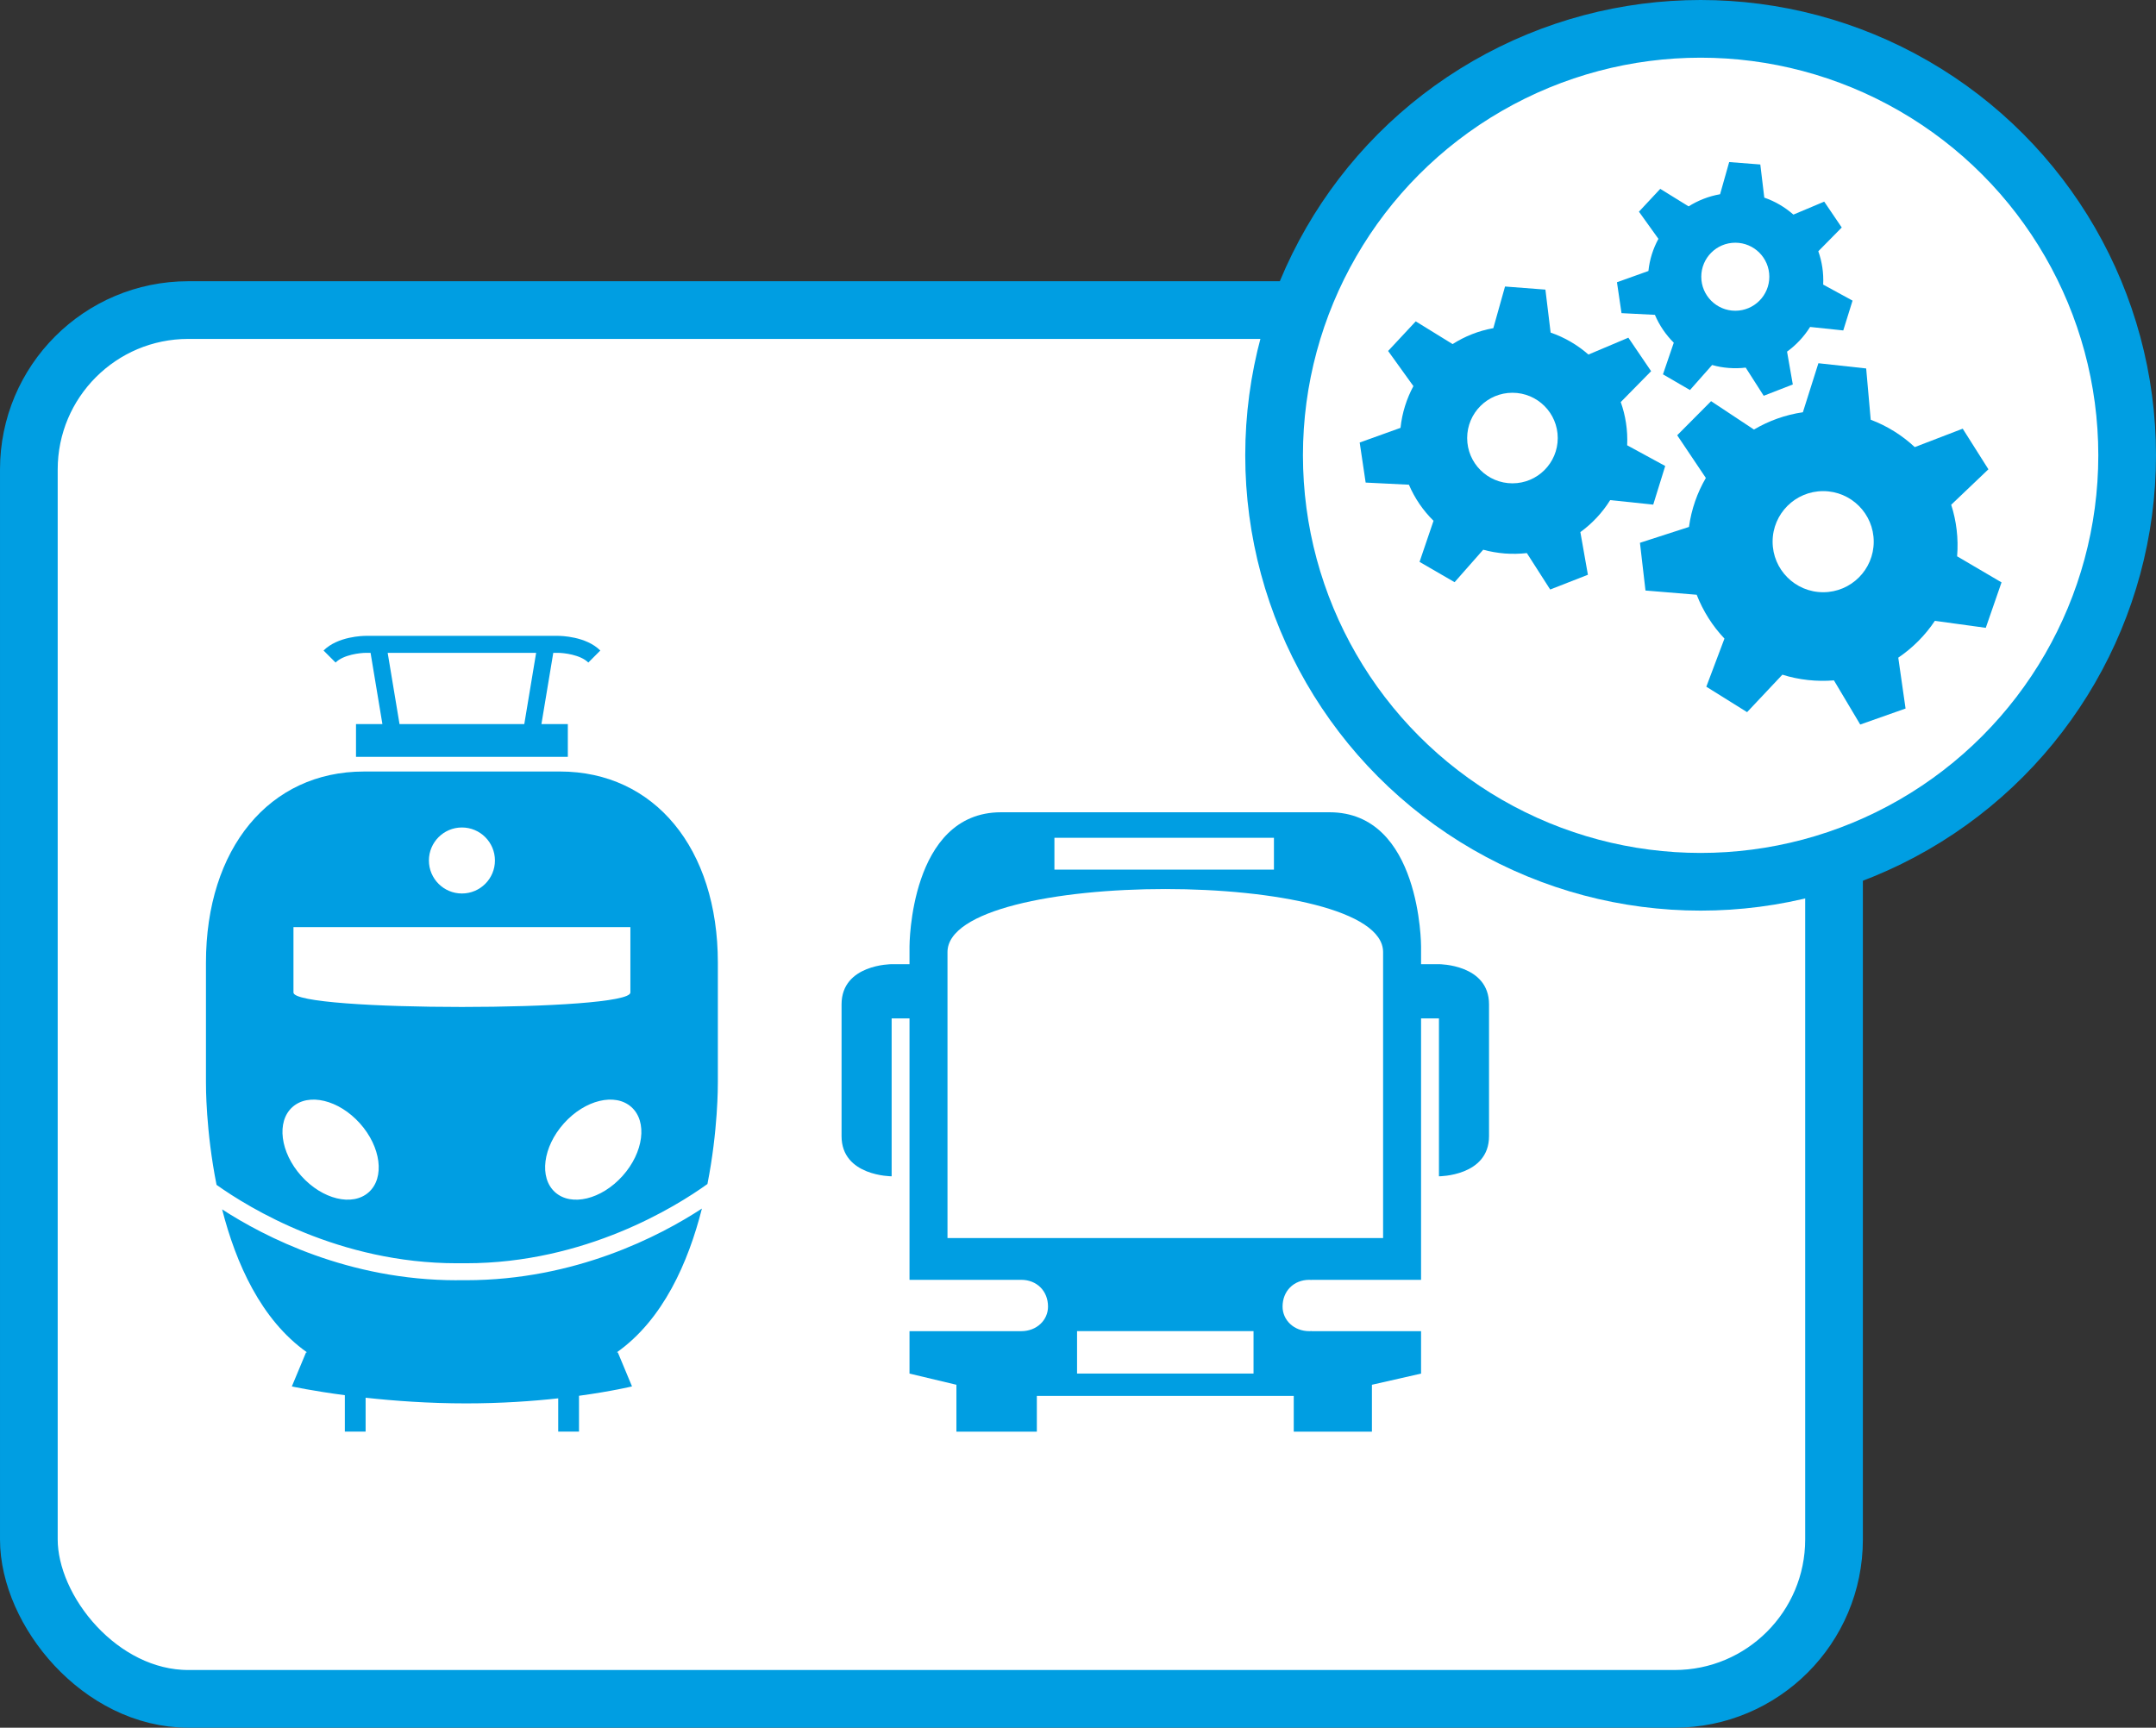
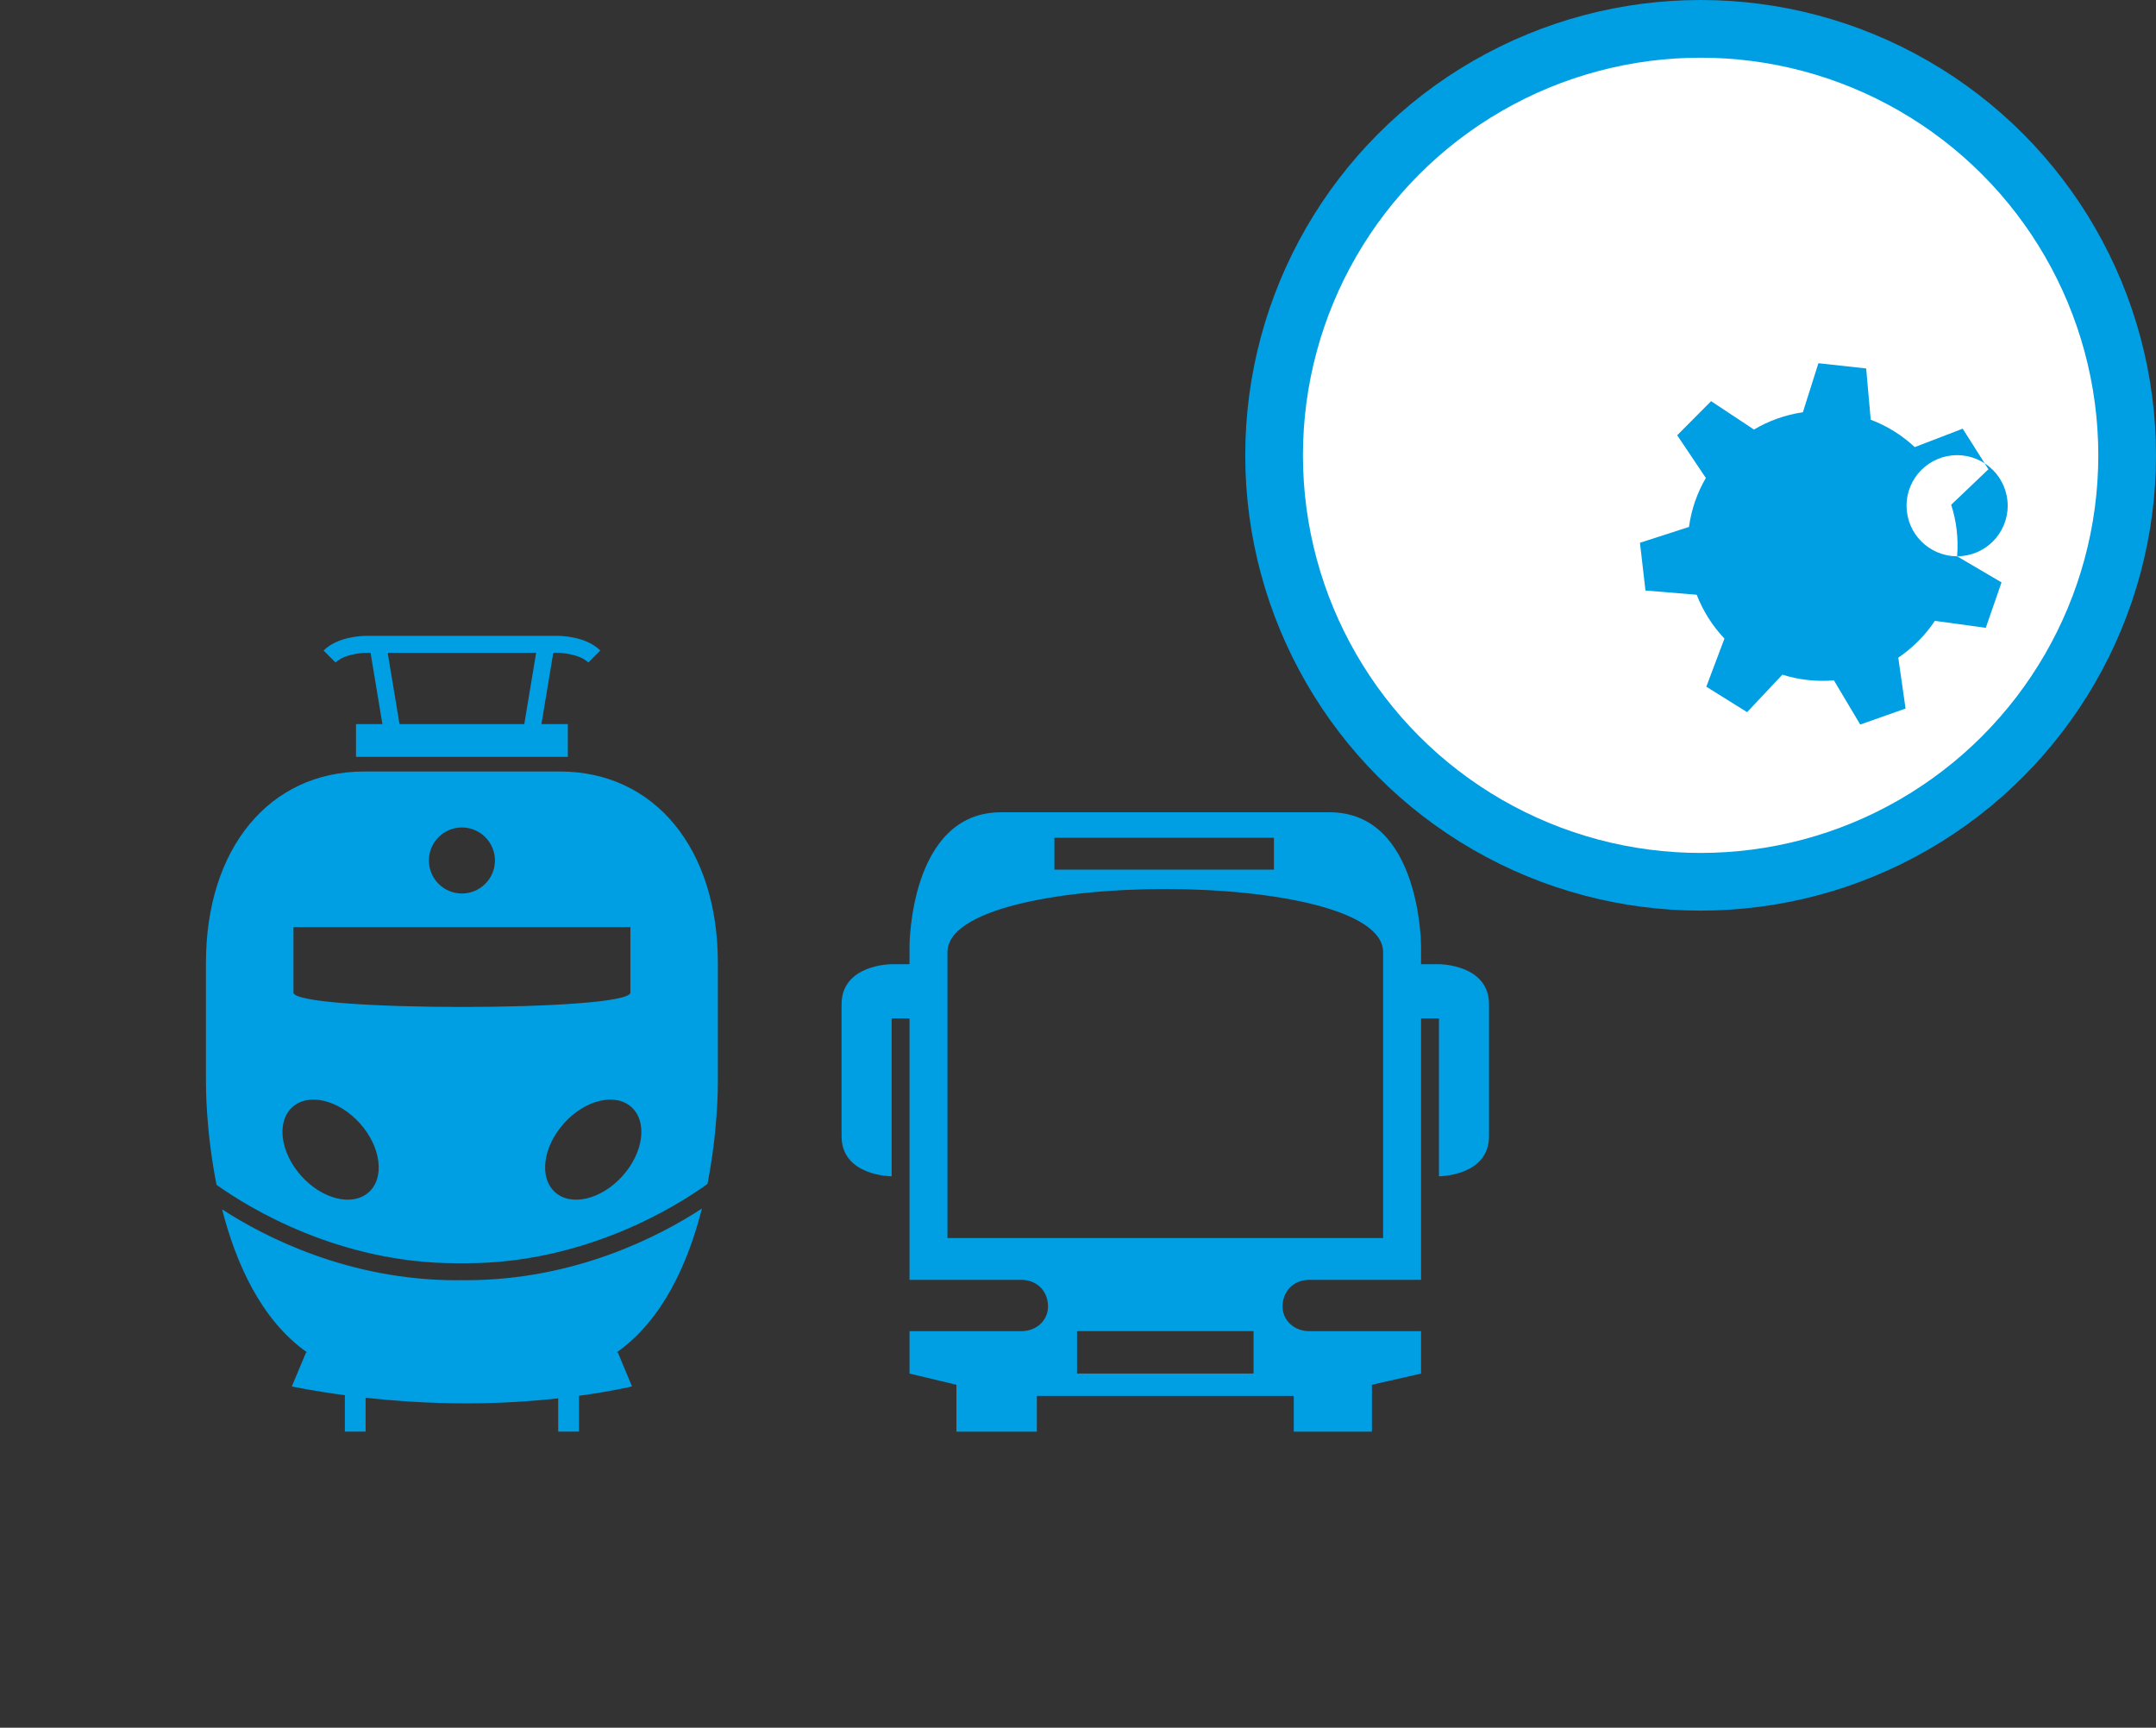
<svg xmlns="http://www.w3.org/2000/svg" id="uuid-65b878f7-da4c-4062-8179-83cc1aa31e78" data-name="Ebene 2" viewBox="0 0 112.104 89.847">
  <rect x="0" y="0" width="112.104" height="89.847" fill="#333333" stroke="none" />
  <g id="uuid-babc9d41-7e02-403c-9d5f-c75cb39050b8" data-name="Ebene 1">
-     <rect x="1.5" y="16.125" width="93.863" height="72.222" rx="8.29" ry="8.29" fill="#fff" stroke="#009ee2" stroke-miterlimit="10" stroke-width="3" />
    <circle cx="88.426" cy="23.678" r="22.178" fill="#fff" stroke="#009ee2" stroke-linecap="round" stroke-linejoin="round" stroke-width="3" />
    <path d="M19.03,33.95h.238l.239,1.439,.377,2.267h-1.373v1.703h11.014v-1.703h-1.373l.377-2.267,.239-1.439h.238c.301,.001,1.173,.094,1.584,.505l.624-.625c-.742-.742-2.059-.763-2.207-.763h-9.976c-.148,0-1.466,.021-2.207,.763l.625,.625c.41-.411,1.282-.504,1.583-.505Zm8.847,0l-.616,3.706h-6.487l-.616-3.706h7.719Zm1.237,6.172h-10.192c-4.912,0-8.213,3.997-8.213,9.944v6.189c-.002,.201-.01,2.551,.551,5.362,1.704,1.212,6.375,4.077,12.496,4.077h.471c6.195,0,10.906-2.935,12.557-4.121,.55-2.782,.543-5.102,.542-5.316v-6.192c0-5.947-3.301-9.944-8.213-9.944Zm-5.096,2.91c.948,0,1.717,.769,1.717,1.717,0,.948-.769,1.716-1.717,1.716-.948,0-1.716-.768-1.716-1.716,0-.948,.768-1.717,1.716-1.717Zm-4.844,18.968c-.842,.755-2.413,.375-3.509-.847-1.096-1.223-1.302-2.826-.46-3.581,.842-.755,2.413-.375,3.509,.847,1.096,1.223,1.302,2.826,.46,3.581Zm-3.915-10.385v-3.401h17.519v3.401c0,1.001-17.519,1.001-17.519,0Zm17.112,9.538c-1.096,1.223-2.667,1.602-3.509,.847-.842-.755-.636-2.358,.46-3.581,1.096-1.223,2.667-1.602,3.509-.847,.842,.755,.636,2.358-.46,3.581Zm-8.615,5.425c-5.634,0-10.004-2.258-12.206-3.686,.709,2.777,2.014,5.743,4.416,7.438h-.053l-.738,1.77s1.054,.231,2.756,.456v1.894h1.08v-1.763c1.473,.162,3.27,.295,5.227,.295,1.822,0,3.448-.115,4.787-.263v1.73h1.081v-1.863c1.725-.235,2.756-.488,2.756-.488l-.738-1.77h-.054c2.414-1.703,3.721-4.69,4.427-7.478-2.181,1.425-6.582,3.726-12.269,3.726h-.471Z" fill="#009ee2" />
    <path d="M65.179,71.431h-9.176v-2.206h9.176v2.206Zm-15.913-7.048v-14.87c0-4.373,22.65-4.373,22.65,0v14.87h-22.65Zm5.56-20.816h11.414v1.656h-11.414v-1.656Zm13.373,25.653c-.039,.004-.077,.006-.116,.006-.813,0-1.394-.581-1.394-1.277,0-.813,.581-1.393,1.394-1.393,.039,0,.077,.002,.116,.006v-.006h5.691v-13.596h.93v8.212s2.604,0,2.604-2.089v-6.852c0-2.09-2.604-2.09-2.604-2.09h-.93v-.929s0-6.971-4.762-6.971h-17.075c-4.762,0-4.762,6.971-4.762,6.971v.929h-.929s-2.604,0-2.604,2.09v6.852c0,2.089,2.604,2.089,2.604,2.089v-8.212h.929v13.596h5.808c.813,0,1.394,.581,1.394,1.393,0,.697-.581,1.277-1.394,1.277h-5.808v2.206l2.439,.581v2.439h4.182v-1.858h13.358v1.858h4.065v-2.439l2.555-.581v-2.206h-5.691v-.006Z" fill="#009ee2" fill-rule="evenodd" />
    <g>
-       <path d="M101.763,28.928c.076-.93-.037-1.837-.308-2.679l1.935-1.844-1.336-2.112-2.494,.958c-.651-.608-1.428-1.099-2.289-1.424-.001,0-.001-0-.001-.001l-.236-2.665-2.484-.272-.807,2.55c-.912,.132-1.773,.444-2.542,.898,0,0-.001,0-.001,.001l-2.23-1.476-1.762,1.773,1.49,2.22c-.447,.766-.75,1.622-.878,2.548l-2.549,.824,.288,2.482,2.663,.22v.001c.33,.847,.821,1.623,1.443,2.279l-.943,2.502,2.12,1.323,1.835-1.949c.425,.135,.864,.227,1.326,.278,.458,.051,.911,.055,1.355,.019l1.367,2.296,2.357-.832-.379-2.645c.746-.506,1.398-1.157,1.903-1.915v-0l2.647,.363,.819-2.363-2.308-1.355Zm-6.965,1.87c-1.452,0-2.629-1.177-2.629-2.629s1.177-2.629,2.629-2.629,2.629,1.177,2.629,2.629-1.177,2.629-2.629,2.629Z" fill="#009ee2" />
-       <path d="M86.586,24.234l-1.979-1.077v-.003c.035-.785-.084-1.544-.334-2.245l1.579-1.606-1.183-1.742-2.076,.877c-.567-.497-1.231-.89-1.966-1.142l-.271-2.235-2.1-.161-.608,2.166c-.001,0-.001,0-.002,0-.766,.137-1.481,.423-2.116,.828l-1.917-1.182-1.436,1.54,1.315,1.828c-.352,.655-.588,1.385-.67,2.17l-2.123,.763,.31,2.083,2.249,.111c0,0,0,.001,.001,.001,.301,.705,.736,1.341,1.279,1.875l-.727,2.137,1.822,1.056,1.488-1.688c.361,.099,.737,.164,1.125,.196,.389,.028,.77,.02,1.143-.021h.002l1.213,1.894,1.961-.767-.392-2.218c.617-.45,1.143-1.01,1.55-1.663,0,0,0-.001,0-.001l2.239,.234,.624-2.012Zm-7.944,.901c-1.301,0-2.355-1.054-2.355-2.355s1.054-2.355,2.355-2.355,2.355,1.054,2.355,2.355-1.054,2.355-2.355,2.355Z" fill="#009ee2" />
-       <path d="M85.713,14.092l-1.637,.586,.237,1.607,1.736,.088v0c.231,.546,.568,1.037,.981,1.45l-.562,1.644,1.404,.816,1.152-1.302h0c.279,.081,.568,.132,.865,.154,.3,.022,.59,.019,.879-.018h.002l.936,1.465,1.513-.588-.299-1.708c.476-.344,.882-.78,1.198-1.282,0-0,0-.001,.001-.001l1.724,.181,.483-1.55-1.527-.834v-.002c.029-.608-.062-1.191-.253-1.729-0-.001-0-.001-.001-.002l1.219-1.236-.911-1.345-1.602,.674c-.439-.384-.947-.688-1.514-.882l-.207-1.724-1.619-.126-.473,1.673c-.59,.102-1.144,.323-1.635,.63-.001,0-.002,.001-.002,.001l-1.474-.911-1.108,1.187,1.013,1.412v0c-.275,.505-.458,1.068-.52,1.672Zm4.516-1.47c.977,0,1.769,.792,1.769,1.769s-.792,1.769-1.769,1.769-1.769-.792-1.769-1.769,.792-1.769,1.769-1.769Z" fill="#009ee2" />
+       <path d="M101.763,28.928c.076-.93-.037-1.837-.308-2.679l1.935-1.844-1.336-2.112-2.494,.958c-.651-.608-1.428-1.099-2.289-1.424-.001,0-.001-0-.001-.001l-.236-2.665-2.484-.272-.807,2.55c-.912,.132-1.773,.444-2.542,.898,0,0-.001,0-.001,.001l-2.23-1.476-1.762,1.773,1.49,2.22c-.447,.766-.75,1.622-.878,2.548l-2.549,.824,.288,2.482,2.663,.22v.001c.33,.847,.821,1.623,1.443,2.279l-.943,2.502,2.12,1.323,1.835-1.949c.425,.135,.864,.227,1.326,.278,.458,.051,.911,.055,1.355,.019l1.367,2.296,2.357-.832-.379-2.645c.746-.506,1.398-1.157,1.903-1.915v-0l2.647,.363,.819-2.363-2.308-1.355Zc-1.452,0-2.629-1.177-2.629-2.629s1.177-2.629,2.629-2.629,2.629,1.177,2.629,2.629-1.177,2.629-2.629,2.629Z" fill="#009ee2" />
    </g>
  </g>
</svg>